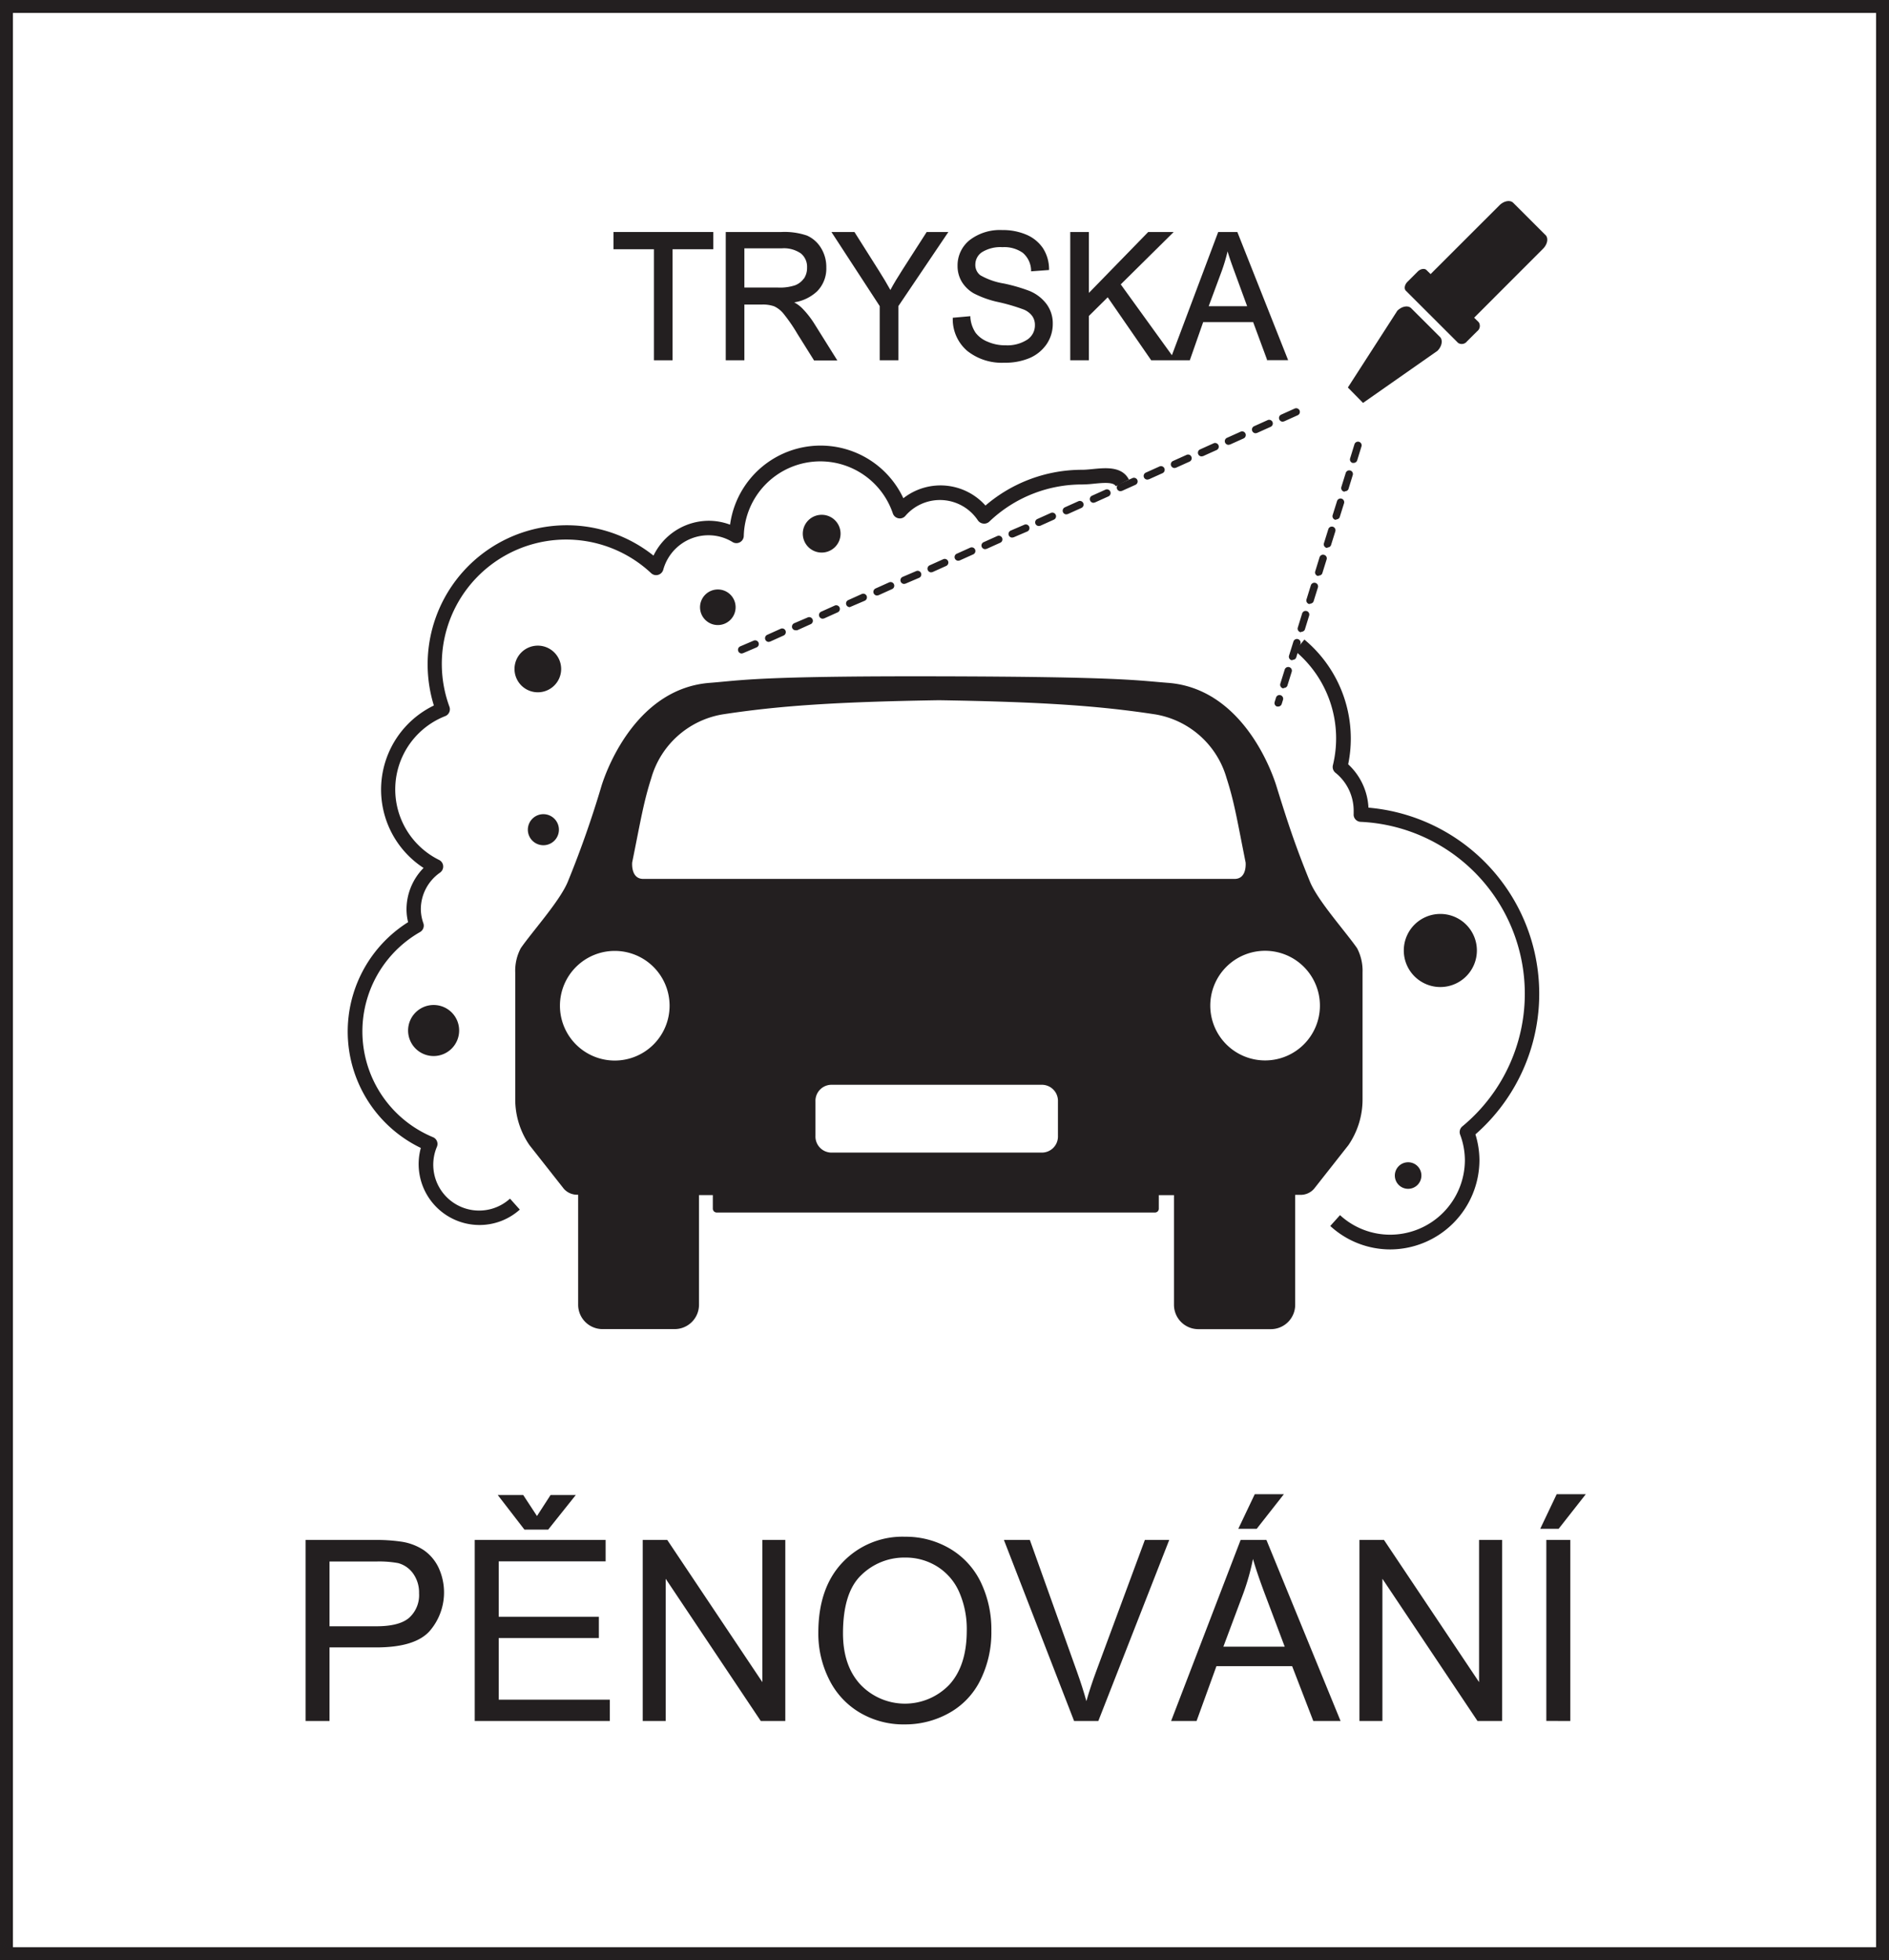
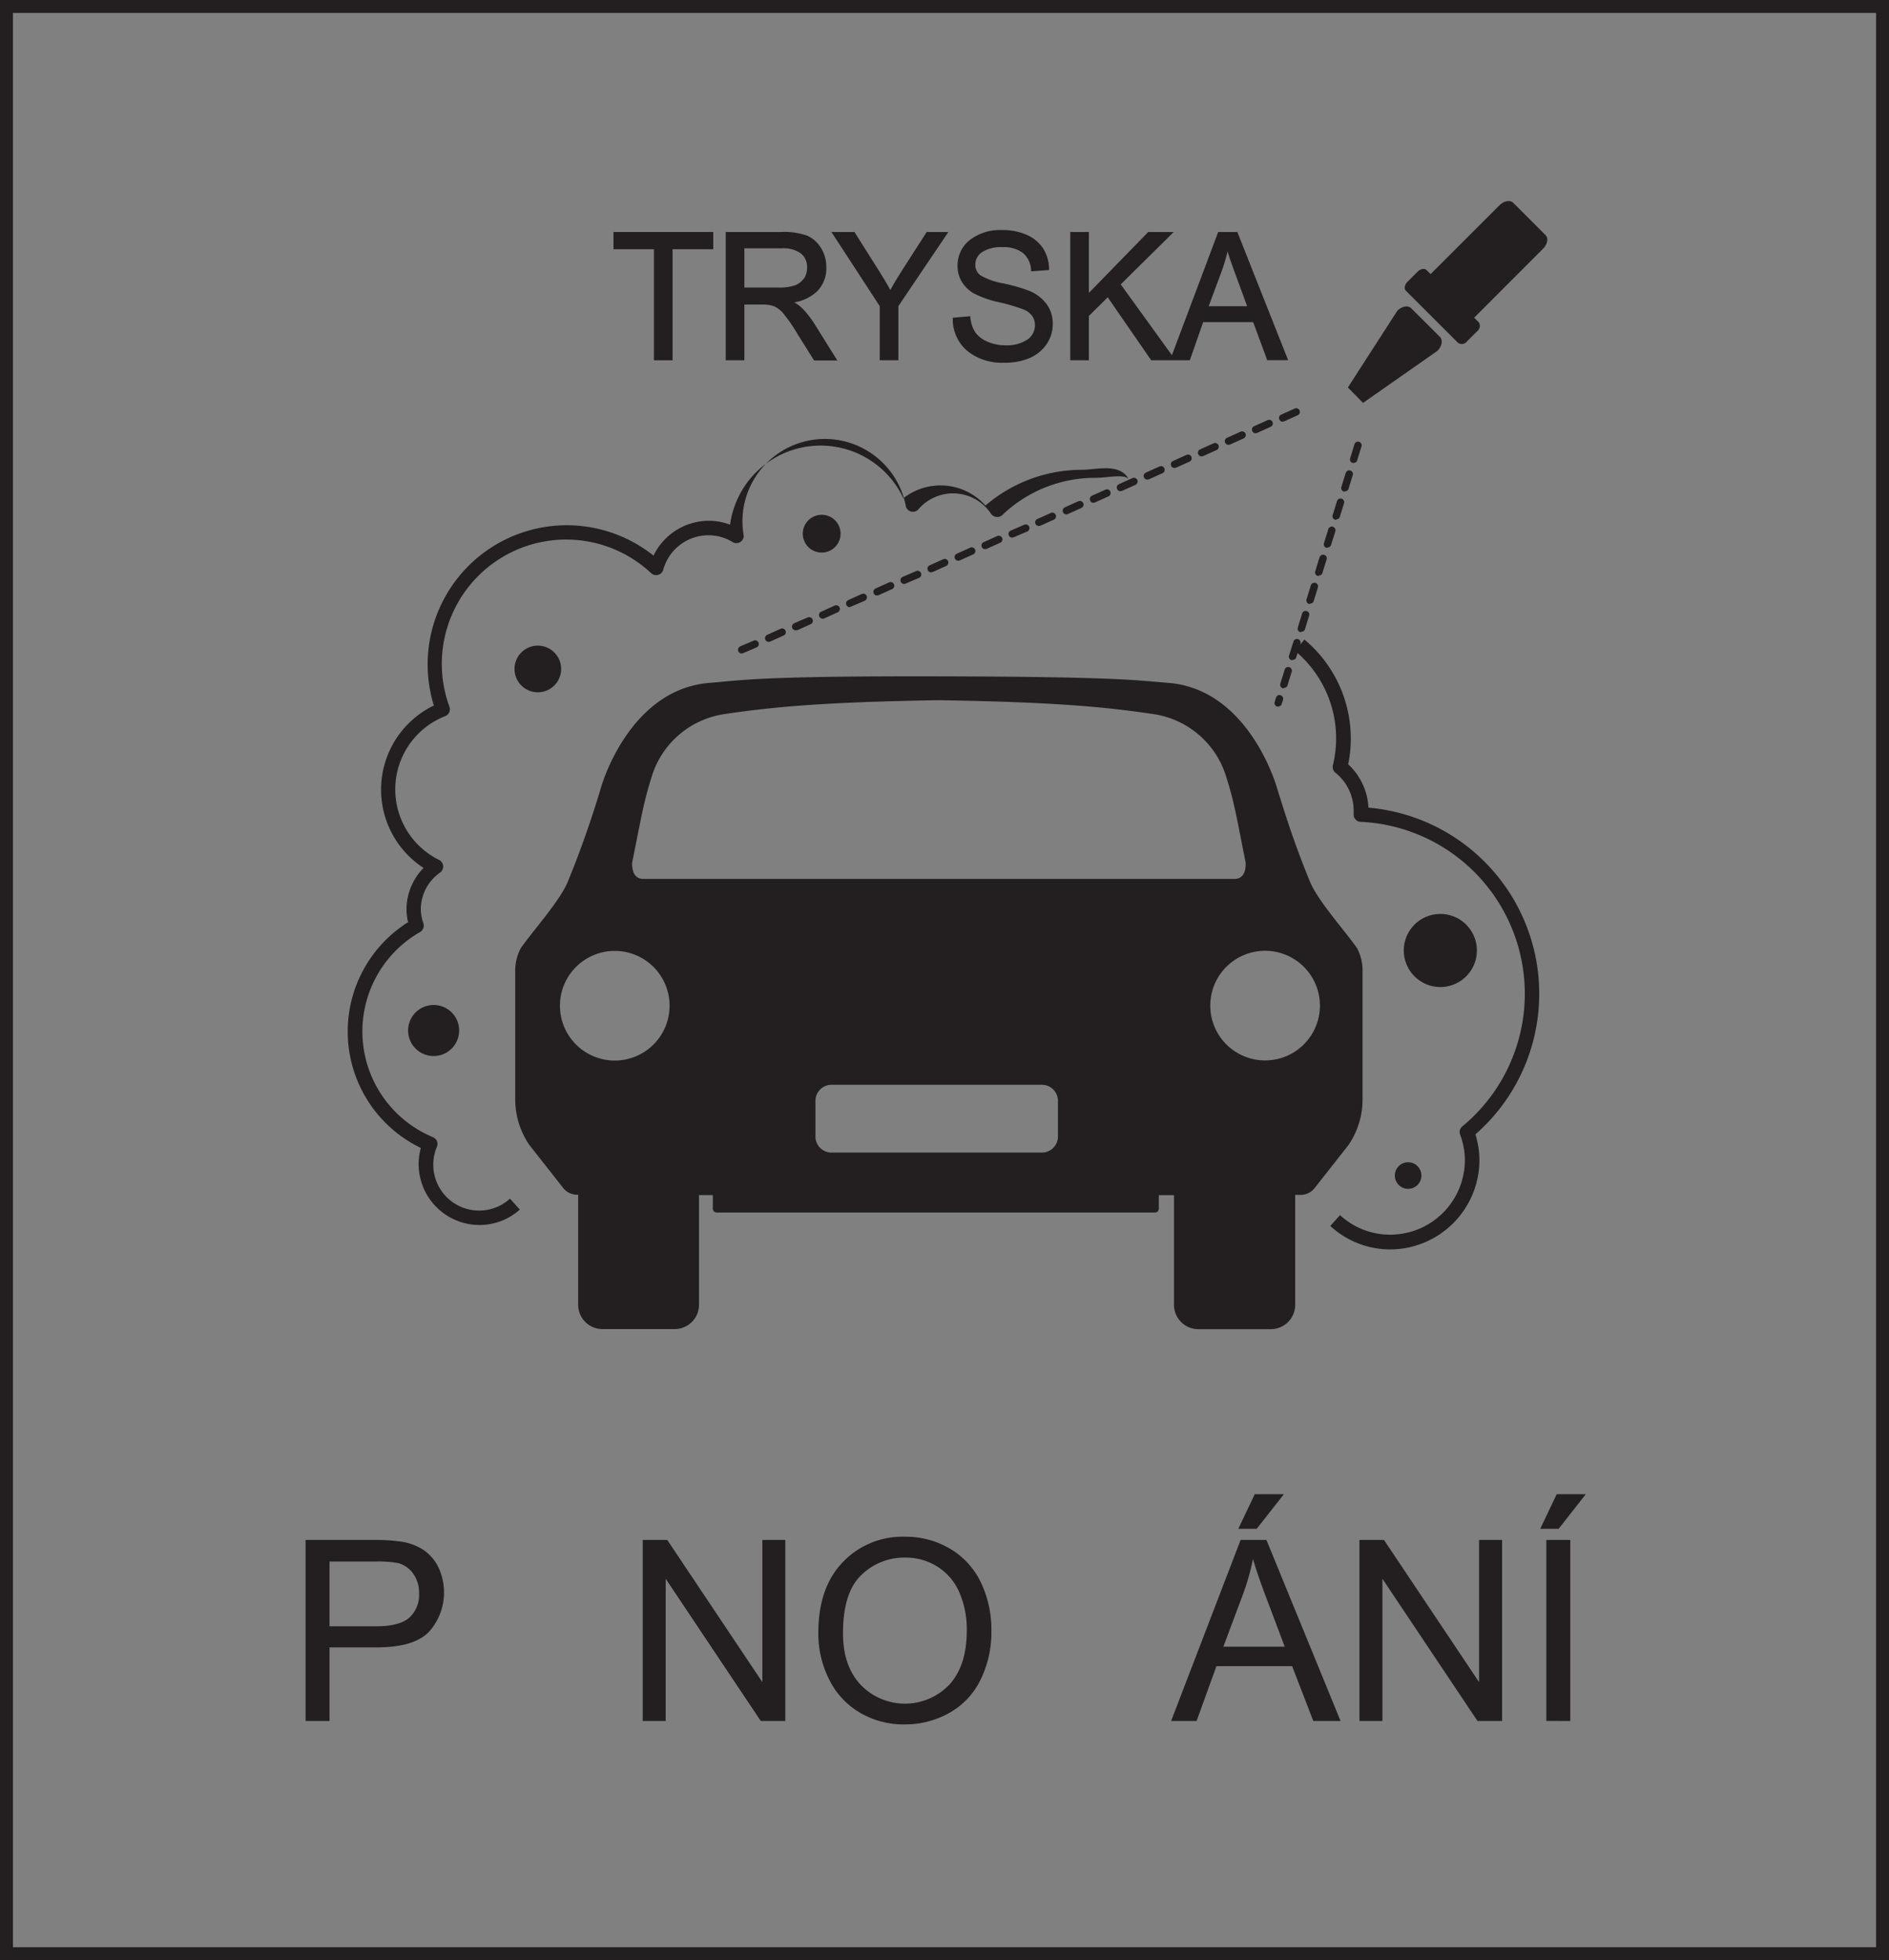
<svg xmlns="http://www.w3.org/2000/svg" viewBox="0 0 310.13 321.82">
  <rect x="0" y="0" width="310.13" height="321.82" fill="#808080" stroke="none" />
  <defs>
    <style>.cls-1{fill:#fff;}.cls-2{fill:none;stroke:#231f20;stroke-miterlimit:10;stroke-width:2.13px;}.cls-3{fill:#231f20;}</style>
  </defs>
  <title>Datový zdroj 2</title>
  <g id="Vrstva_2" data-name="Vrstva 2">
    <g id="Vrstva_1-2" data-name="Vrstva 1">
-       <rect class="cls-1" x="1.06" y="1.06" width="308.01" height="319.7" />
      <rect class="cls-2" x="1.06" y="1.06" width="308.01" height="319.7" />
      <path class="cls-3" d="M222.8,155.67c-1.91-2.75-6.45-7.78-7.74-10.93-2.45-6-3.71-9.91-5.52-15.74-1.12-3.57-6.13-16-17.77-16.89-5.11-.39-7.63-1-37.62-1.07s-32.51.68-37.62,1.07C104.89,113,99.88,125.43,98.76,129a166.65,166.65,0,0,1-5.53,15.74c-1.28,3.15-5.83,8.18-7.73,10.93a7.9,7.9,0,0,0-.91,4v20.79A13.26,13.26,0,0,0,86.92,188l5.63,7.15a2.9,2.9,0,0,0,2.14,1h.23v18.06a4,4,0,0,0,4.06,4h11.78a4,4,0,0,0,4-4v-18h2.27v2.2a.64.64,0,0,0,.61.66h72a.63.63,0,0,0,.61-.66v-2.19l2.49,0v18a4,4,0,0,0,4.06,4h11.78a4,4,0,0,0,4.06-4V196.17h.95a2.91,2.91,0,0,0,2.15-1l5.63-7.15a13.26,13.26,0,0,0,2.33-7.52V159.65a8,8,0,0,0-.91-4M91.93,165.12a9,9,0,1,1,9,9A9,9,0,0,1,91.93,165.12Zm81.76,21.36a2.64,2.64,0,0,1-2.53,2.75H136.4a2.64,2.64,0,0,1-2.52-2.75v-5.64a2.64,2.64,0,0,1,2.52-2.74h34.76a2.64,2.64,0,0,1,2.53,2.74ZM154.21,144.3h-48.6c-2.09,0-1.82-2.71-1.82-2.71,1.42-7,1.85-9.81,3.14-13.86a14.71,14.71,0,0,1,11.68-10.44c9.15-1.4,18.32-2.05,35.54-2.33,17.22.28,26.39.93,35.54,2.33a14.71,14.71,0,0,1,11.68,10.44c1.29,4,1.72,6.83,3.13,13.86,0,0,.28,2.71-1.81,2.71Zm53.49,29.8a9,9,0,1,1,9-9A9,9,0,0,1,207.7,174.1Z" />
      <path class="cls-3" d="M253.74,38.6l-5.3-5.3c-.51-.51-1.52-.33-2.26.4L234.87,45l-.67-.66c-.33-.33-1-.21-1.46.26l-1.66,1.66c-.48.48-.6,1.14-.27,1.47l8.58,8.57a1.08,1.08,0,0,0,1.46-.26l1.67-1.66a1.1,1.1,0,0,0,.26-1.47l-.76-.75,11.31-11.32c.73-.73.92-1.74.41-2.25" />
      <path class="cls-3" d="M221.29,63.62,229.42,51c.74-.73,1.75-.91,2.25-.41l4.75,4.74c.5.51.32,1.52-.41,2.26l-12.23,8.56" />
      <path class="cls-3" d="M121.75,107.29a.61.61,0,0,1-.24-1.16l2.22-.95a.61.61,0,0,1,.8.32.6.6,0,0,1-.32.79l-2.22.95Zm4.44-1.9a.61.61,0,0,1-.24-1.16l2.22-1a.59.59,0,0,1,.79.31.61.61,0,0,1-.31.8l-2.22,1Zm4.44-1.91a.61.61,0,0,1-.56-.36.62.62,0,0,1,.32-.8l2.22-.95a.6.6,0,0,1,.48,1.11l-2.22,1Zm4.44-1.9a.61.61,0,0,1-.56-.37.6.6,0,0,1,.32-.79l2.22-1a.6.6,0,0,1,.79.32.61.61,0,0,1-.31.79l-2.22,1Zm4.44-1.9a.61.61,0,0,1-.56-.37.6.6,0,0,1,.32-.79l2.22-1a.6.6,0,0,1,.79.31.61.61,0,0,1-.31.8l-2.22.95ZM144,97.77a.6.6,0,0,1-.56-.36.61.61,0,0,1,.32-.8l2.22-1a.6.6,0,0,1,.47,1.11l-2.21,1Zm4.44-1.9a.61.61,0,0,1-.56-.37.6.6,0,0,1,.32-.79l2.22-.95a.6.6,0,1,1,.47,1.11l-2.22.95Zm4.44-1.9a.61.61,0,0,1-.56-.37.6.6,0,0,1,.32-.79l2.22-1a.6.6,0,0,1,.79.31.61.61,0,0,1-.32.8l-2.22,1Zm4.44-1.91a.6.6,0,0,1-.24-1.15l2.22-1a.6.6,0,1,1,.47,1.11l-2.22,1Zm4.43-1.9a.6.6,0,0,1-.23-1.16l2.22-1a.6.6,0,0,1,.47,1.11l-2.22,1Zm4.44-1.9a.6.6,0,0,1-.23-1.16l2.21-.95a.6.6,0,1,1,.48,1.11l-2.22.95Zm4.44-1.91A.6.6,0,0,1,170,86a.6.6,0,0,1,.31-.79l2.22-1a.61.61,0,0,1,.8.32.6.6,0,0,1-.32.79l-2.22,1Zm4.44-1.9a.6.6,0,0,1-.55-.36.61.61,0,0,1,.31-.8l2.22-1a.61.61,0,0,1,.8.32.6.6,0,0,1-.32.79l-2.22,1Zm4.44-1.9a.61.61,0,0,1-.24-1.16l2.22-1a.6.6,0,0,1,.48,1.11l-2.22,1Zm4.44-1.91a.59.59,0,0,1-.55-.36.59.59,0,0,1,.31-.79l2.22-1a.61.61,0,0,1,.8.32.61.61,0,0,1-.32.79l-2.22,1Zm4.44-1.9a.6.6,0,0,1-.24-1.16l2.22-1a.6.6,0,0,1,.48,1.11l-2.22,1Zm4.44-1.9a.62.62,0,0,1-.56-.37.6.6,0,0,1,.32-.79l2.22-1a.59.59,0,0,1,.79.31.61.61,0,0,1-.31.8l-2.22,1Zm4.44-1.91a.6.6,0,0,1-.24-1.15l2.22-1a.6.6,0,0,1,.48,1.11l-2.22,1Zm4.44-1.9a.6.6,0,0,1-.24-1.16l2.22-1a.6.6,0,0,1,.79.32.61.61,0,0,1-.31.79l-2.22,1Zm4.44-1.9a.61.61,0,0,1-.56-.37.6.6,0,0,1,.32-.79l2.22-1a.6.6,0,1,1,.47,1.11l-2.22,1Zm4.44-1.9a.61.61,0,0,1-.56-.37.6.6,0,0,1,.32-.79l2.22-1a.61.61,0,0,1,.79.32.6.6,0,0,1-.32.79l-2.22,1Z" />
      <path class="cls-3" d="M209.84,116l-.18,0a.6.6,0,0,1-.39-.75l.22-.71a.59.59,0,0,1,.75-.4.61.61,0,0,1,.4.76l-.22.7A.61.61,0,0,1,209.84,116Zm.94-3-.18,0a.61.61,0,0,1-.4-.76l.72-2.31a.6.6,0,0,1,1.15.36l-.72,2.31A.59.59,0,0,1,210.78,112.94Zm1.43-4.61-.18,0a.6.6,0,0,1-.4-.75l.72-2.31a.6.6,0,1,1,1.15.36l-.71,2.31A.6.6,0,0,1,212.21,108.33Zm1.43-4.61-.18,0a.6.6,0,0,1-.39-.75l.71-2.31a.6.6,0,1,1,1.15.36l-.71,2.3A.61.61,0,0,1,213.64,103.72Zm1.43-4.62-.18,0a.61.61,0,0,1-.39-.76l.71-2.3a.61.61,0,0,1,.76-.4.6.6,0,0,1,.4.75l-.72,2.31A.6.6,0,0,1,215.07,99.1Zm1.44-4.61-.18,0a.59.59,0,0,1-.4-.75l.71-2.31a.6.6,0,0,1,.76-.39.59.59,0,0,1,.4.75l-.72,2.31A.6.6,0,0,1,216.51,94.49Zm1.43-4.61-.18,0a.6.6,0,0,1-.4-.75l.72-2.31a.6.6,0,0,1,.75-.4.61.61,0,0,1,.4.76l-.72,2.3A.61.61,0,0,1,217.94,89.88Zm1.43-4.61-.18,0a.61.61,0,0,1-.4-.76l.72-2.3a.6.6,0,0,1,.75-.4.61.61,0,0,1,.4.76l-.72,2.3A.6.6,0,0,1,219.37,85.27Zm1.43-4.62-.18,0a.61.61,0,0,1-.4-.76l.72-2.31a.61.61,0,0,1,.76-.39.6.6,0,0,1,.39.75l-.71,2.31A.6.6,0,0,1,220.8,80.65ZM222.23,76l-.18,0a.59.59,0,0,1-.39-.75l.71-2.31a.61.61,0,0,1,.76-.4.6.6,0,0,1,.39.76l-.71,2.31A.61.61,0,0,1,222.23,76Z" />
      <path class="cls-3" d="M228.27,205.13a14.55,14.55,0,0,1-9.87-3.85L220,199.5a12.14,12.14,0,0,0,8.24,3.21,12.27,12.27,0,0,0,12.26-12.26,12.08,12.08,0,0,0-.78-4.17,1.21,1.21,0,0,1,.36-1.35,28.25,28.25,0,0,0-16.69-50,1.2,1.2,0,0,1-.85-.4,1.16,1.16,0,0,1-.3-.89c0-.11,0-.22,0-.34l0-.19a8,8,0,0,0-3-6.25,1.21,1.21,0,0,1-.41-1.22,18.66,18.66,0,0,0-6.22-18.78l1.54-1.86a21.15,21.15,0,0,1,7.62,16.28,20.87,20.87,0,0,1-.43,4.2,10.41,10.41,0,0,1,3.33,7.12,30.67,30.67,0,0,1,17.56,53.64,14.52,14.52,0,0,1,.66,4.2A14.7,14.7,0,0,1,228.27,205.13Z" />
-       <path class="cls-3" d="M78.66,201.12a10,10,0,0,1-9.57-12.65A21.22,21.22,0,0,1,67,151.4a9,9,0,0,1-.26-2.08,9.71,9.71,0,0,1,2.8-6.82,15.34,15.34,0,0,1,1.69-26.67,22.84,22.84,0,0,1,36.06-24.61,10.12,10.12,0,0,1,9.07-5.72,10,10,0,0,1,3.5.64,15,15,0,0,1,28.45-4.34A9.89,9.89,0,0,1,161.79,83a24.33,24.33,0,0,1,15.88-5.87c.51,0,1.1-.06,1.73-.12,2.15-.21,4.82-.47,5.94,1.73l-2.15,1.09c-.37-.72-2.07-.56-3.56-.42a19,19,0,0,1-2,.13,22,22,0,0,0-15.21,6.1,1.22,1.22,0,0,1-1,.32,1.23,1.23,0,0,1-.87-.52,7.48,7.48,0,0,0-11.91-.74,1.19,1.19,0,0,1-1.15.39,1.21,1.21,0,0,1-.91-.81A12.57,12.57,0,0,0,122.11,88a1.21,1.21,0,0,1-1.83,1,7.54,7.54,0,0,0-4-1.12,7.7,7.7,0,0,0-7.39,5.66,1.22,1.22,0,0,1-.84.84,1.19,1.19,0,0,1-1.15-.28,20.41,20.41,0,0,0-33.11,21.94,1.21,1.21,0,0,1-.69,1.53,12.92,12.92,0,0,0-1,23.62,1.21,1.21,0,0,1,.66,1,1.23,1.23,0,0,1-.52,1.08,7.34,7.34,0,0,0-3.15,6,7.19,7.19,0,0,0,.4,2.26A1.21,1.21,0,0,1,69,153a18.8,18.8,0,0,0,2.08,33.7,1.2,1.2,0,0,1,.65,1.58,7.53,7.53,0,0,0,12,8.51l1.61,1.8A9.9,9.9,0,0,1,78.66,201.12Z" />
+       <path class="cls-3" d="M78.66,201.12a10,10,0,0,1-9.57-12.65A21.22,21.22,0,0,1,67,151.4a9,9,0,0,1-.26-2.08,9.71,9.71,0,0,1,2.8-6.82,15.34,15.34,0,0,1,1.69-26.67,22.84,22.84,0,0,1,36.06-24.61,10.12,10.12,0,0,1,9.07-5.72,10,10,0,0,1,3.5.64,15,15,0,0,1,28.45-4.34A9.89,9.89,0,0,1,161.79,83a24.33,24.33,0,0,1,15.88-5.87c.51,0,1.1-.06,1.73-.12,2.15-.21,4.82-.47,5.94,1.73c-.37-.72-2.07-.56-3.56-.42a19,19,0,0,1-2,.13,22,22,0,0,0-15.21,6.1,1.22,1.22,0,0,1-1,.32,1.23,1.23,0,0,1-.87-.52,7.48,7.48,0,0,0-11.91-.74,1.19,1.19,0,0,1-1.15.39,1.21,1.21,0,0,1-.91-.81A12.57,12.57,0,0,0,122.11,88a1.21,1.21,0,0,1-1.83,1,7.54,7.54,0,0,0-4-1.12,7.7,7.7,0,0,0-7.39,5.66,1.22,1.22,0,0,1-.84.84,1.19,1.19,0,0,1-1.15-.28,20.41,20.41,0,0,0-33.11,21.94,1.21,1.21,0,0,1-.69,1.53,12.92,12.92,0,0,0-1,23.62,1.21,1.21,0,0,1,.66,1,1.23,1.23,0,0,1-.52,1.08,7.34,7.34,0,0,0-3.15,6,7.19,7.19,0,0,0,.4,2.26A1.21,1.21,0,0,1,69,153a18.8,18.8,0,0,0,2.08,33.7,1.2,1.2,0,0,1,.65,1.58,7.53,7.53,0,0,0,12,8.51l1.61,1.8A9.9,9.9,0,0,1,78.66,201.12Z" />
      <path class="cls-3" d="M92.13,109.82A3.83,3.83,0,1,1,88.3,106a3.84,3.84,0,0,1,3.83,3.82" />
      <path class="cls-3" d="M138,87.62a3.1,3.1,0,1,1-3.09-3.1,3.09,3.09,0,0,1,3.09,3.1" />
      <path class="cls-3" d="M75.38,169.16A4.19,4.19,0,1,1,71.2,165a4.18,4.18,0,0,1,4.18,4.19" />
-       <path class="cls-3" d="M91.76,136.21a2.55,2.55,0,1,1-2.54-2.54,2.55,2.55,0,0,1,2.54,2.54" />
      <path class="cls-3" d="M242.47,156.05a6,6,0,1,1-6-6,6,6,0,0,1,6,6" />
      <path class="cls-3" d="M233.36,193a2.18,2.18,0,1,1-2.18-2.18,2.17,2.17,0,0,1,2.18,2.18" />
-       <path class="cls-3" d="M120.77,99.69a2.92,2.92,0,1,1-2.92-2.91,2.91,2.91,0,0,1,2.92,2.91" />
      <path class="cls-3" d="M50.17,282.55V252.83H61.38a28.21,28.21,0,0,1,4.52.28,9.11,9.11,0,0,1,3.67,1.39A7.3,7.3,0,0,1,72,257.37a9.68,9.68,0,0,1-1.51,10.47c-1.61,1.75-4.51,2.63-8.72,2.63H54.1v12.08ZM54.1,267h7.68c2.55,0,4.35-.47,5.42-1.42a5,5,0,0,0,1.6-4,5.35,5.35,0,0,0-.94-3.19,4.43,4.43,0,0,0-2.49-1.76,17.21,17.21,0,0,0-3.67-.26H54.1Z" />
-       <path class="cls-3" d="M77.94,282.55V252.83H99.43v3.51H81.88v9.1H98.32v3.49H81.88v10.12h18.24v3.5ZM88.16,248.9l2.23-3.45h4.14L90,251.13h-3.9l-4.38-5.68h4.18Z" />
      <polygon class="cls-3" points="105.52 282.55 105.52 252.83 109.55 252.83 125.16 276.17 125.16 252.83 128.93 252.83 128.93 282.55 124.9 282.55 109.29 259.2 109.29 282.55 105.52 282.55" />
      <path class="cls-3" d="M134.35,268.08q0-7.41,4-11.59a13.52,13.52,0,0,1,10.26-4.19,14.24,14.24,0,0,1,7.42,2,12.91,12.91,0,0,1,5,5.48,17.92,17.92,0,0,1,1.73,8,17.58,17.58,0,0,1-1.82,8.09,12.45,12.45,0,0,1-5.17,5.4,14.72,14.72,0,0,1-7.22,1.84,14.05,14.05,0,0,1-7.5-2,13,13,0,0,1-5-5.53A16.71,16.71,0,0,1,134.35,268.08Zm4.05.06q0,5.37,2.89,8.46a10.09,10.09,0,0,0,14.56,0q2.86-3.12,2.87-8.86a15.15,15.15,0,0,0-1.23-6.33,9.37,9.37,0,0,0-3.59-4.2,9.74,9.74,0,0,0-5.3-1.49,10.07,10.07,0,0,0-7.19,2.87Q138.41,261.43,138.4,268.14Z" />
-       <path class="cls-3" d="M176.34,282.55l-11.52-29.72h4.26l7.72,21.59c.62,1.73,1.14,3.36,1.56,4.87.46-1.62,1-3.25,1.6-4.87l8-21.59h4l-11.64,29.72Z" />
      <path class="cls-3" d="M192.27,282.55l11.41-29.72h4.24l12.17,29.72h-4.48l-3.47-9H199.71l-3.26,9Zm8.58-12.2h10.07l-3.1-8.23q-1.42-3.75-2.11-6.17a37.92,37.92,0,0,1-1.6,5.68ZM203.3,251l2.7-5.68h4.78L206.32,251Z" />
      <polygon class="cls-3" points="223.19 282.55 223.19 252.83 227.22 252.83 242.83 276.17 242.83 252.83 246.61 252.83 246.61 282.55 242.57 282.55 226.96 259.2 226.96 282.55 223.19 282.55" />
      <path class="cls-3" d="M252.87,251l2.7-5.68h4.78L255.89,251Zm1,31.54V252.83h3.94v29.72Z" />
      <polygon class="cls-3" points="100.72 40.92 107.36 40.92 107.36 59.15 110.42 59.15 110.42 40.92 117.1 40.92 117.1 38.09 100.72 38.09 100.72 40.92" />
      <path class="cls-3" d="M131.64,50.55a5.86,5.86,0,0,0-1.25-.91,7.08,7.08,0,0,0,3.76-1.81,5.31,5.31,0,0,0,1.51-3.92,5.91,5.91,0,0,0-.89-3.23,5.13,5.13,0,0,0-2.27-2,11.4,11.4,0,0,0-4.22-.59h-9.13V59.15h3.06V50h2.89a5.59,5.59,0,0,1,2,.29,4.36,4.36,0,0,1,1.47,1.13,27,27,0,0,1,2.33,3.37l2.75,4.39h3.82l-3.71-5.93A15,15,0,0,0,131.64,50.55Zm.34-4.83a3.19,3.19,0,0,1-1.45,1.12,7.9,7.9,0,0,1-2.78.37h-5.54V40.77h6.18a4.87,4.87,0,0,1,3.11.85,2.82,2.82,0,0,1,1,2.31A3.13,3.13,0,0,1,132,45.72Z" />
      <path class="cls-3" d="M148.18,44.26c-.78,1.22-1.47,2.35-2,3.35-.55-1-1.19-2.07-1.9-3.19l-4-6.33H136.5l7.93,12.17v8.89h3.06V50.26l8-11.86.21-.31h-3.56Z" />
      <path class="cls-3" d="M169,47.76a27.6,27.6,0,0,0-4.22-1.22,11.4,11.4,0,0,1-3.85-1.36,2.13,2.13,0,0,1-.8-1.79,2.43,2.43,0,0,1,1.11-2,5.76,5.76,0,0,1,3.34-.81,5.27,5.27,0,0,1,3.34.93,3.91,3.91,0,0,1,1.36,2.85l0,.19,2.95-.22v-.19a6.37,6.37,0,0,0-1-3.39,6.18,6.18,0,0,0-2.7-2.21,9.82,9.82,0,0,0-4-.77,8.15,8.15,0,0,0-5.32,1.64,5.3,5.3,0,0,0-2,4.25,5,5,0,0,0,.7,2.61,5.53,5.53,0,0,0,1.95,1.89,16.16,16.16,0,0,0,4.11,1.45,31.11,31.11,0,0,1,4.13,1.22,3.29,3.29,0,0,1,1.37,1.06,2.51,2.51,0,0,1,.44,1.48,2.8,2.8,0,0,1-1.24,2.38,6,6,0,0,1-3.58.94,7.08,7.08,0,0,1-2.9-.57,4.68,4.68,0,0,1-2-1.46,5.22,5.22,0,0,1-.88-2.56l0-.19-2.89.26v.18a6.83,6.83,0,0,0,2.38,5.26,9.1,9.1,0,0,0,6.09,1.94,10.23,10.23,0,0,0,4.18-.78,6.49,6.49,0,0,0,2.77-2.28,5.89,5.89,0,0,0,1-3.35,5.3,5.3,0,0,0-1-3.19A6.64,6.64,0,0,0,169,47.76Z" />
      <path class="cls-3" d="M203.19,38.21l-.05-.12H200L192.4,58.32,184,46.69l8.35-8.26.34-.34h-4.18l-9.74,10v-10h-3.06V59.15h3.06V51.87l3.09-3.06L189,59.15h6.34l2.19-6.26h8.21L208,59l0,.13h3.48Zm-4.75,12.06,2.15-5.8a29.16,29.16,0,0,0,.95-3.2c.29,1,.7,2.16,1.21,3.54l2,5.46Z" />
    </g>
  </g>
</svg>